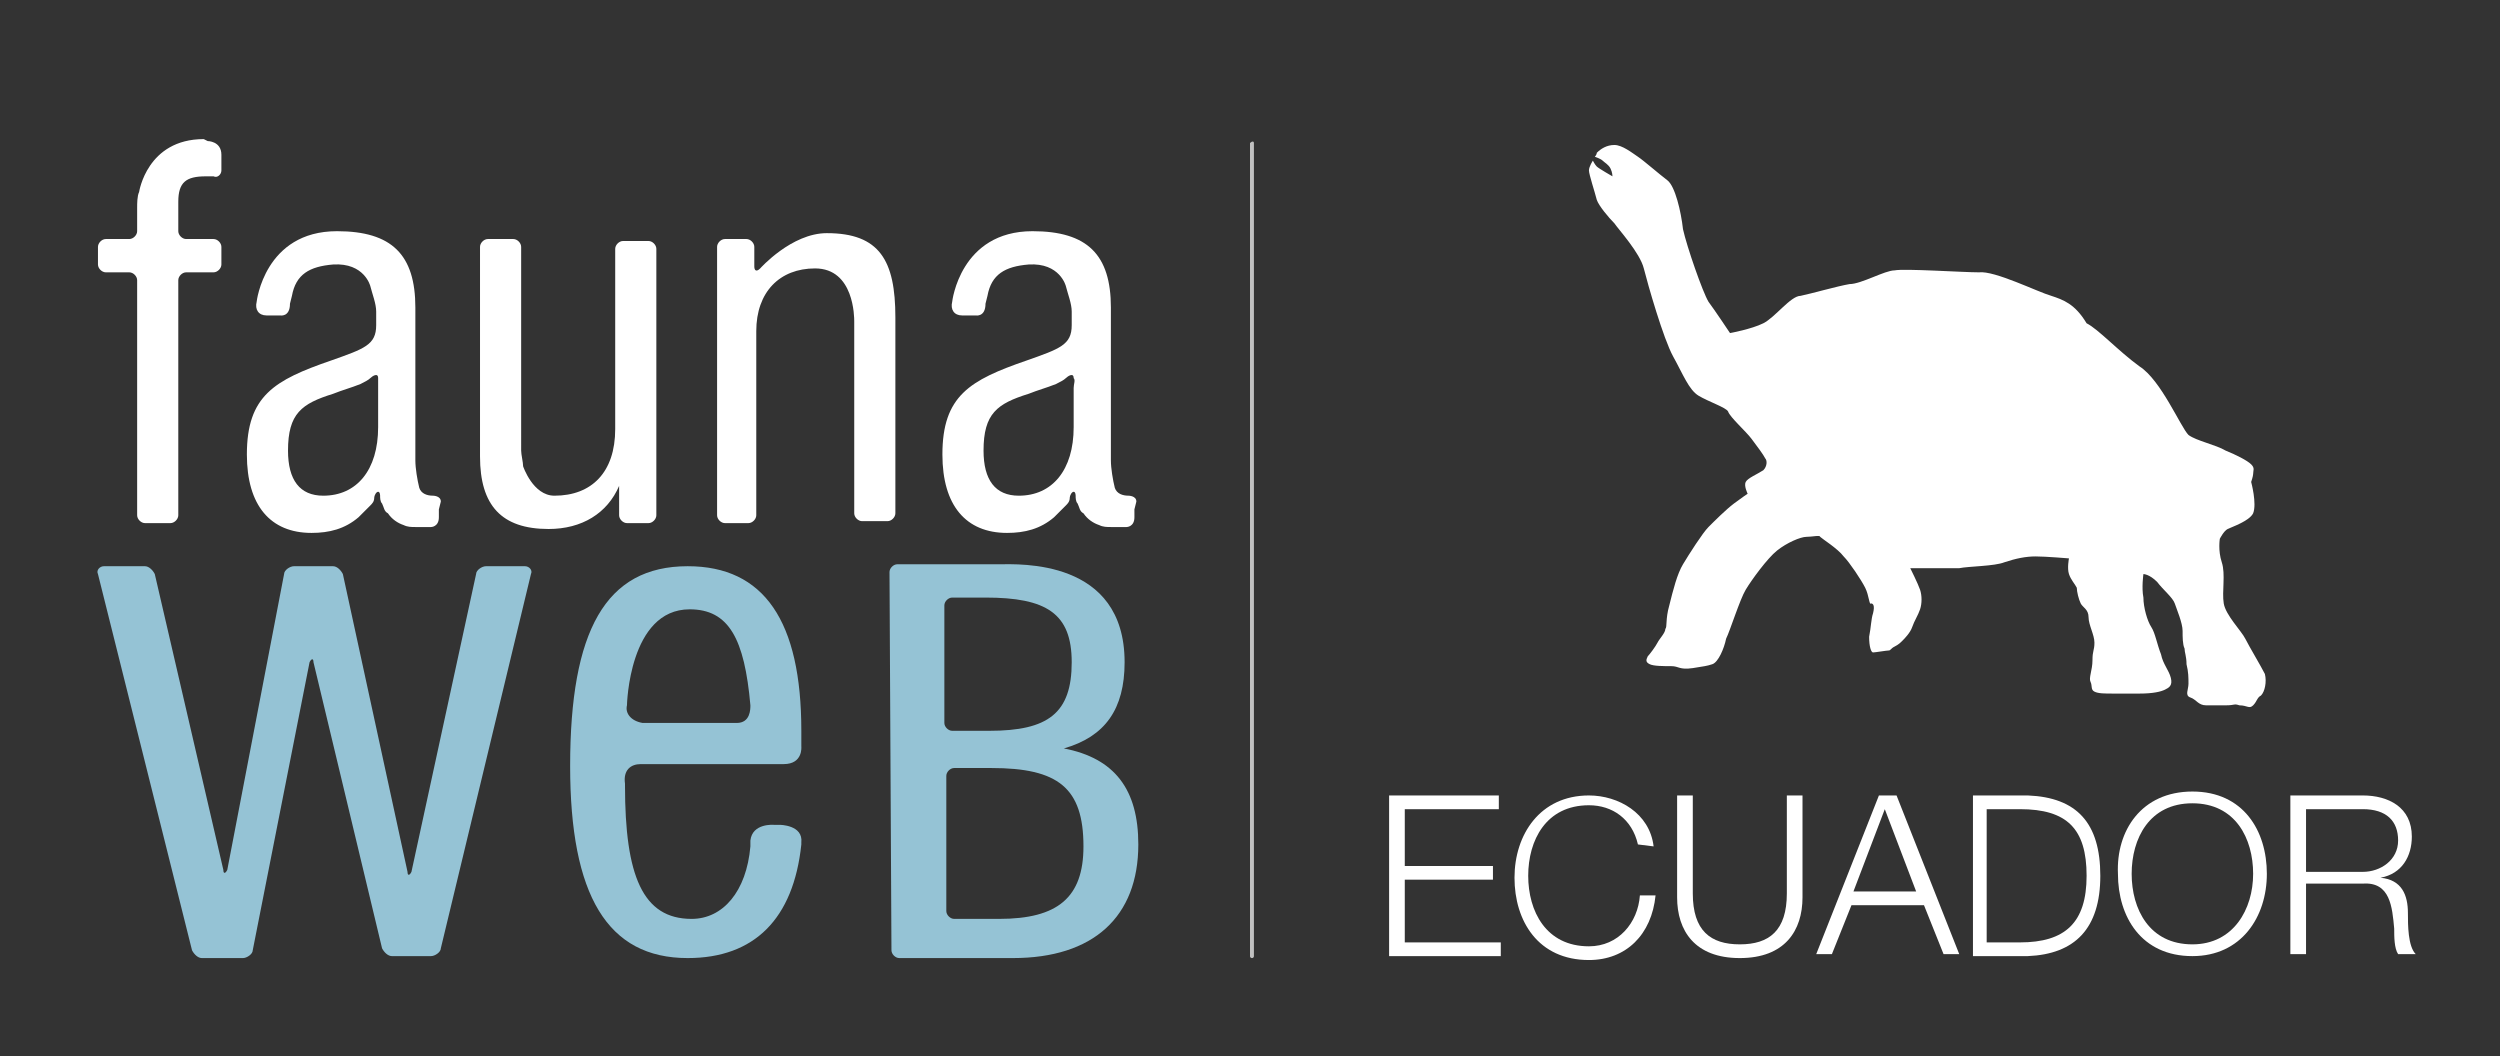
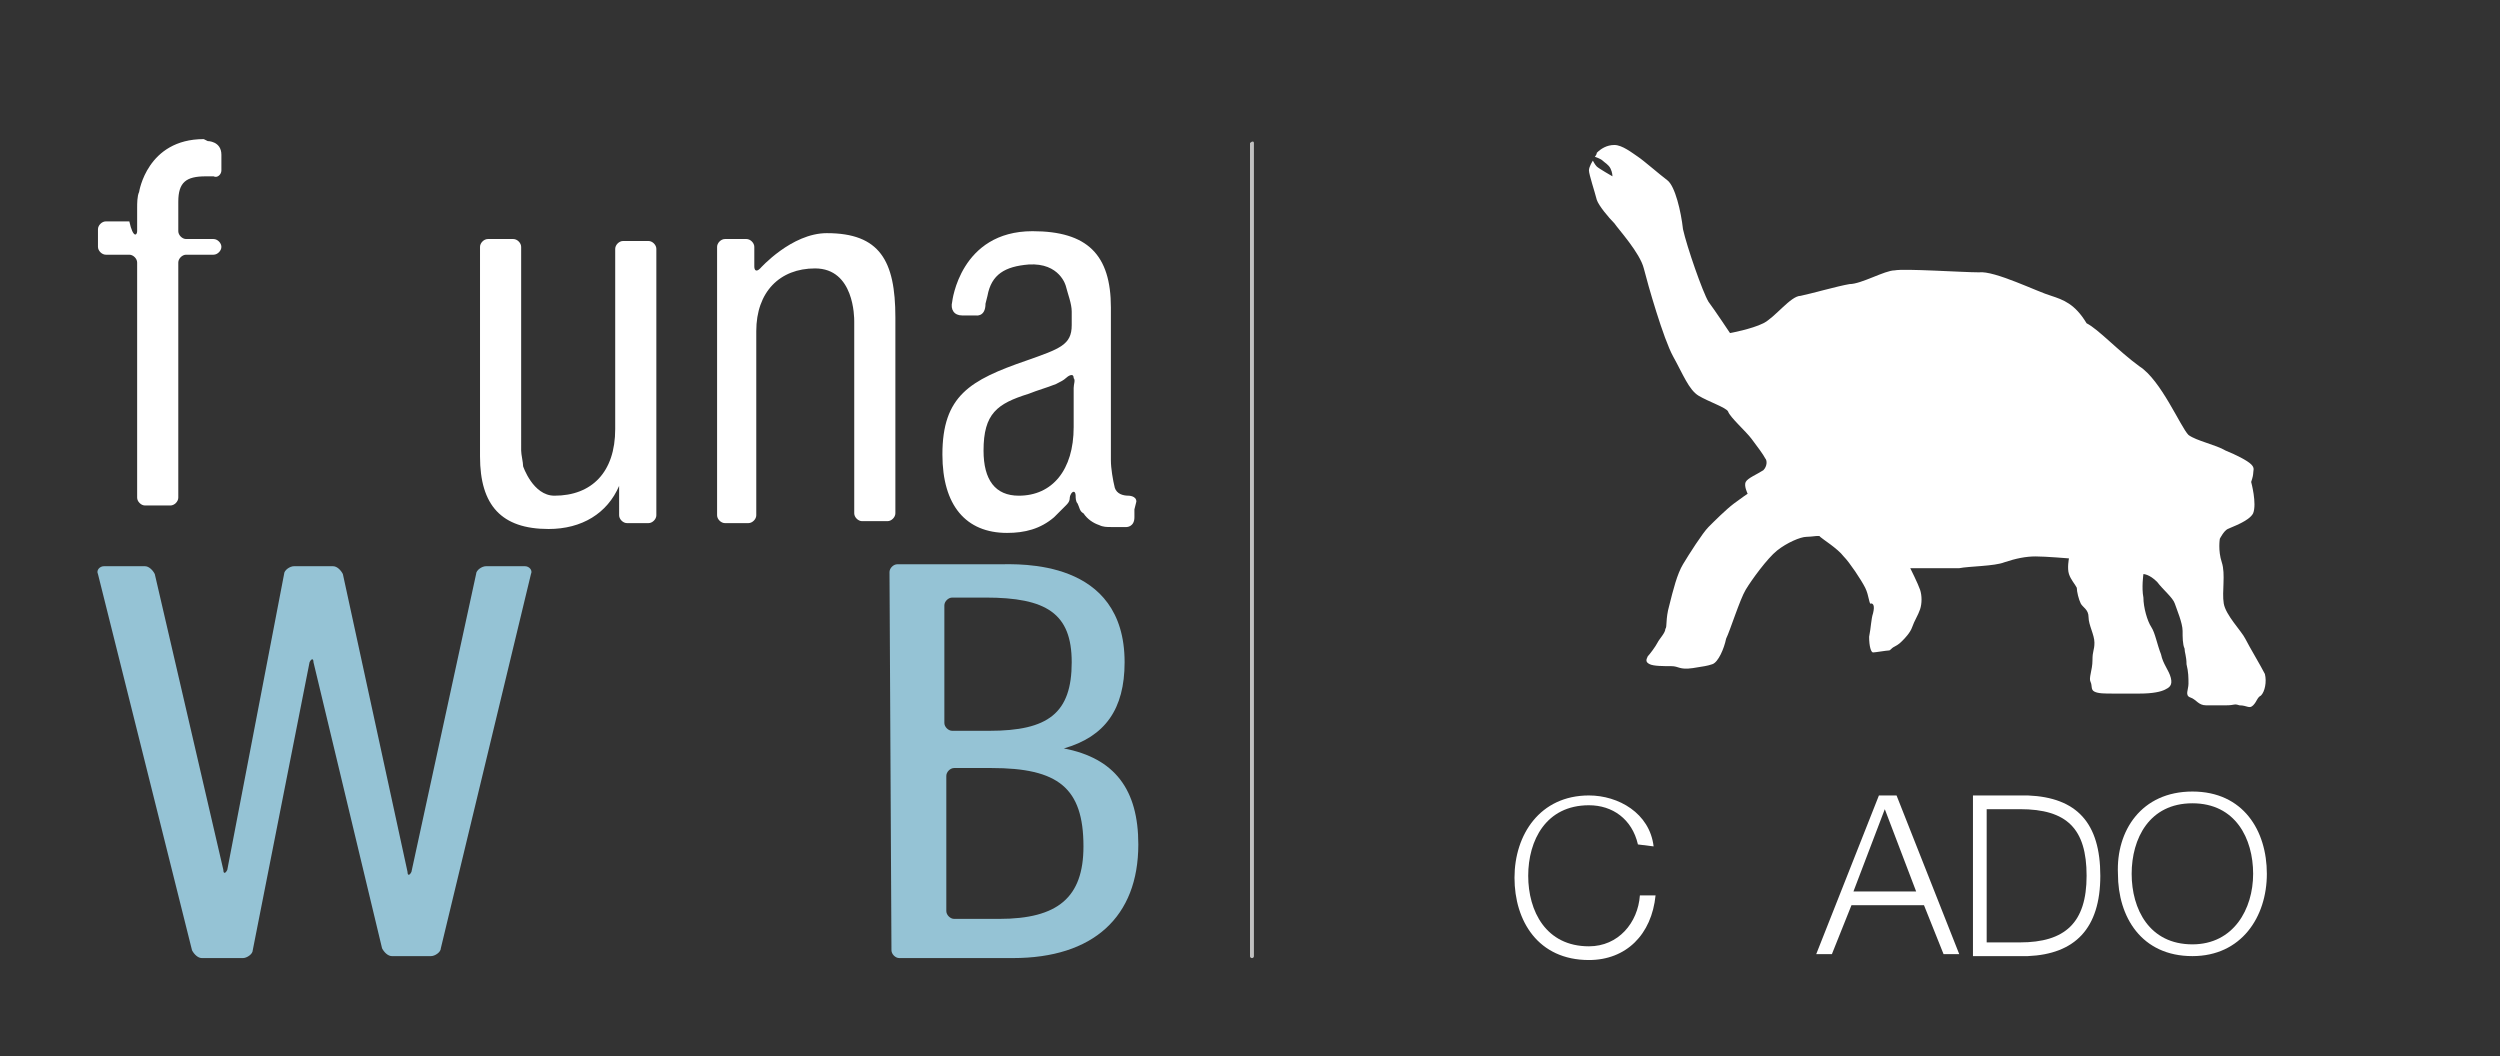
<svg xmlns="http://www.w3.org/2000/svg" version="1.1" id="Capa_1" x="0px" y="0px" viewBox="0 0 127.6 53.9" style="enable-background:new 0 0 127.6 53.9;" xml:space="preserve">
  <rect x="0" y="0" width="127.6" height="53.9" fill="#333333" stroke="none" />
  <style type="text/css">
	.st0{fill:#FFFFFF;}
	.st1{fill:#C1C1C1;}
	.st2{fill:#95C3D5;}
</style>
  <g>
    <g>
-       <path class="st0" d="M70.9,40.6h5.6v0.7h-4.8v2.9h4.5v0.7h-4.5v3.2h4.9v0.7h-5.7V40.6z" />
      <path class="st0" d="M83.6,43.1c-0.3-1.3-1.3-2-2.5-2c-2.2,0-3.1,1.8-3.1,3.6s0.9,3.6,3.1,3.6c1.5,0,2.5-1.2,2.6-2.6h0.8    c-0.2,2-1.5,3.3-3.4,3.3c-2.6,0-3.8-2-3.8-4.2s1.3-4.2,3.8-4.2c1.5,0,3.1,0.9,3.3,2.6L83.6,43.1L83.6,43.1z" />
-       <path class="st0" d="M85.6,40.6h0.8v5c0,1.9,0.9,2.6,2.4,2.6s2.4-0.7,2.4-2.6v-5H92v5.2c0,1.7-0.9,3.1-3.2,3.1    c-2.3,0-3.2-1.4-3.2-3.1L85.6,40.6L85.6,40.6z" />
      <path class="st0" d="M95.9,40.6h0.9l3.2,8.1h-0.8l-1-2.5h-3.7l-1,2.5h-0.8L95.9,40.6z M94.6,45.5h3.2l-1.6-4.2L94.6,45.5z" />
      <path class="st0" d="M100.7,40.6h2.8c2.5,0.1,3.7,1.4,3.7,4.1s-1.3,4-3.7,4.1h-2.8V40.6z M101.4,48.1h1.7c2.3,0,3.4-1,3.4-3.4    s-1-3.4-3.4-3.4h-1.7V48.1z" />
      <path class="st0" d="M111.9,40.4c2.6,0,3.8,2,3.8,4.2s-1.3,4.2-3.8,4.2c-2.6,0-3.8-2-3.8-4.2C108,42.4,109.3,40.4,111.9,40.4z     M111.9,48.2c2.1,0,3.1-1.8,3.1-3.6s-0.9-3.6-3.1-3.6s-3.1,1.8-3.1,3.6S109.7,48.2,111.9,48.2z" />
-       <path class="st0" d="M116.9,40.6h3.7c1.3,0,2.5,0.6,2.5,2.1c0,1-0.5,1.9-1.6,2.1l0,0c1.1,0.1,1.4,0.9,1.4,1.8c0,0.6,0,1.7,0.4,2.1    h-0.9c-0.2-0.3-0.2-0.9-0.2-1.3c-0.1-1.1-0.2-2.4-1.6-2.3h-2.9v3.6h-0.8V40.6z M117.7,44.5h2.9c0.9,0,1.8-0.6,1.8-1.6    s-0.6-1.6-1.8-1.6h-2.9V44.5z" />
    </g>
  </g>
  <g>
    <g>
      <g>
        <path class="st1" d="M63.8,7.3v41.5c0,0.1,0.1,0.1,0.1,0.1c0.1,0,0.1-0.1,0.1-0.1V7.3C64,7.2,63.9,7.2,63.8,7.3     C63.8,7.2,63.8,7.3,63.8,7.3z" />
      </g>
    </g>
  </g>
  <g>
    <g>
      <path class="st0" d="M31.6,24.8C31,26.2,29.7,27,28,27c-2.4,0-3.5-1.2-3.5-3.7V12.6c0-0.2,0.2-0.4,0.4-0.4h1.3    c0.2,0,0.4,0.2,0.4,0.4V23c0,0.2,0.1,0.6,0.1,0.8c0,0,0.5,1.5,1.6,1.5c1.9,0,3.1-1.2,3.1-3.4v-9.2c0-0.2,0.2-0.4,0.4-0.4h1.3    c0.2,0,0.4,0.2,0.4,0.4v13.6c0,0.2-0.2,0.4-0.4,0.4H32c-0.2,0-0.4-0.2-0.4-0.4V24.8z" />
    </g>
  </g>
  <g>
    <g>
      <path class="st0" d="M36.6,12.6c0-0.2,0.2-0.4,0.4-0.4h1.1c0.2,0,0.4,0.2,0.4,0.4v1c0,0.2,0.1,0.3,0.3,0.1c0,0,1.6-1.8,3.4-1.8    c2.7,0,3.5,1.4,3.5,4.3v10c0,0.2-0.2,0.4-0.4,0.4H44c-0.2,0-0.4-0.2-0.4-0.4v-9.8c0-0.2,0-2.7-2-2.7c-1.8,0-3,1.2-3,3.2v9.4    c0,0.2-0.2,0.4-0.4,0.4H37c-0.2,0-0.4-0.2-0.4-0.4V12.6z" />
    </g>
  </g>
-   <path class="st0" d="M22.5,25.6c0-0.3-0.4-0.3-0.4-0.3c-0.3,0-0.6-0.1-0.7-0.4c-0.1-0.4-0.2-1-0.2-1.4v-7.8c0-2.7-1.2-3.9-4-3.9  c-3.7,0-4.1,3.6-4.1,3.6c-0.1,0.4,0.1,0.7,0.5,0.7h0.7c0,0,0.5,0.1,0.5-0.6l0.1-0.4c0.2-1.1,0.9-1.5,2.1-1.6  c1.6-0.1,1.9,1.1,1.9,1.1c0.1,0.4,0.3,0.9,0.3,1.3v0.7c0,1-0.6,1.2-2.3,1.8c-2.9,1-4.3,1.8-4.3,4.8c0,2.6,1.2,4,3.3,4  c0.9,0,1.7-0.2,2.4-0.8c0.2-0.2,0.4-0.4,0.6-0.6c0.1-0.1,0.2-0.2,0.2-0.4c0-0.1,0.1-0.3,0.2-0.3s0.1,0.2,0.1,0.2  c0,0.1,0,0.3,0.1,0.4c0.1,0.2,0.1,0.4,0.3,0.5c0.2,0.3,0.5,0.5,0.8,0.6c0.2,0.1,0.4,0.1,0.6,0.1s0.4,0,0.5,0H22c0,0,0.4,0,0.4-0.5  v-0.2V26L22.5,25.6z M19.3,19.8c0,0.5,0,1,0,1.5c0,0.2,0,0.3,0,0.5c0,2.2-1.1,3.5-2.8,3.5c-1.2,0-1.8-0.8-1.8-2.3  c0-1.9,0.7-2.4,2.3-2.9c0.5-0.2,0.9-0.3,1.4-0.5c0.2-0.1,0.4-0.2,0.5-0.3c0.1-0.1,0.4-0.3,0.4,0C19.3,19.4,19.3,19.6,19.3,19.8z" />
  <path class="st0" d="M58,25.6c0-0.3-0.4-0.3-0.4-0.3c-0.3,0-0.6-0.1-0.7-0.4c-0.1-0.4-0.2-1-0.2-1.4v-7.8c0-2.7-1.2-3.9-4-3.9  c-3.7,0-4.1,3.6-4.1,3.6c-0.1,0.4,0.1,0.7,0.5,0.7h0.7c0,0,0.5,0.1,0.5-0.6l0.1-0.4c0.2-1.1,0.9-1.5,2.1-1.6  c1.6-0.1,1.9,1.1,1.9,1.1c0.1,0.4,0.3,0.9,0.3,1.3v0.7c0,1-0.6,1.2-2.3,1.8c-2.9,1-4.3,1.8-4.3,4.8c0,2.6,1.2,4,3.3,4  c0.9,0,1.7-0.2,2.4-0.8c0.2-0.2,0.4-0.4,0.6-0.6c0.1-0.1,0.2-0.2,0.2-0.4c0-0.1,0.1-0.3,0.2-0.3c0.1,0,0.1,0.2,0.1,0.2  c0,0.1,0,0.3,0.1,0.4c0.1,0.2,0.1,0.4,0.3,0.5c0.2,0.3,0.5,0.5,0.8,0.6c0.2,0.1,0.4,0.1,0.6,0.1c0.2,0,0.4,0,0.5,0h0.3  c0,0,0.4,0,0.4-0.5v-0.2V26L58,25.6z M54.8,19.8c0,0.5,0,1,0,1.5c0,0.2,0,0.3,0,0.5c0,2.2-1.1,3.5-2.8,3.5c-1.2,0-1.8-0.8-1.8-2.3  c0-1.9,0.7-2.4,2.3-2.9c0.5-0.2,0.9-0.3,1.4-0.5c0.2-0.1,0.4-0.2,0.5-0.3c0.1-0.1,0.4-0.3,0.4,0C54.9,19.4,54.8,19.6,54.8,19.8z" />
-   <path class="st0" d="M10.6,7.2c0,0,0.7,0,0.7,0.7v0.3v0.5c0,0.2-0.2,0.4-0.4,0.3c0,0-0.1,0-0.4,0c-1,0-1.4,0.3-1.4,1.3v1.5  c0,0.2,0.2,0.4,0.4,0.4h1.4c0.2,0,0.4,0.2,0.4,0.4v0.9c0,0.2-0.2,0.4-0.4,0.4H9.5c-0.2,0-0.4,0.2-0.4,0.4v12c0,0.2-0.2,0.4-0.4,0.4  H7.4c-0.2,0-0.4-0.2-0.4-0.4v-12c0-0.2-0.2-0.4-0.4-0.4H5.4c-0.2,0-0.4-0.2-0.4-0.4v-0.9c0-0.2,0.2-0.4,0.4-0.4h1.2  C6.8,12.2,7,12,7,11.8v-1.2c0-0.2,0-0.6,0.1-0.8c0,0,0.4-2.7,3.3-2.7L10.6,7.2z" />
+   <path class="st0" d="M10.6,7.2c0,0,0.7,0,0.7,0.7v0.3v0.5c0,0.2-0.2,0.4-0.4,0.3c0,0-0.1,0-0.4,0c-1,0-1.4,0.3-1.4,1.3v1.5  c0,0.2,0.2,0.4,0.4,0.4h1.4c0.2,0,0.4,0.2,0.4,0.4c0,0.2-0.2,0.4-0.4,0.4H9.5c-0.2,0-0.4,0.2-0.4,0.4v12c0,0.2-0.2,0.4-0.4,0.4  H7.4c-0.2,0-0.4-0.2-0.4-0.4v-12c0-0.2-0.2-0.4-0.4-0.4H5.4c-0.2,0-0.4-0.2-0.4-0.4v-0.9c0-0.2,0.2-0.4,0.4-0.4h1.2  C6.8,12.2,7,12,7,11.8v-1.2c0-0.2,0-0.6,0.1-0.8c0,0,0.4-2.7,3.3-2.7L10.6,7.2z" />
  <path class="st0" d="M104.7,15.1c-0.7-0.2-2.9-1.3-3.7-1.2c-0.8,0-3.8-0.2-4.3-0.1c-0.5,0-1.7,0.7-2.3,0.7c-0.6,0.1-2,0.5-2.5,0.6  c-0.5,0-1.3,1.1-1.9,1.4S88.3,17,88.3,17s-0.8-1.2-1.1-1.6c-0.3-0.5-1.1-2.8-1.3-3.7c-0.1-0.9-0.4-2.2-0.8-2.5s-1.2-1-1.5-1.2  c-0.3-0.2-0.8-0.6-1.2-0.6c-0.4,0-0.7,0.2-0.9,0.4c0,0.1-0.1,0.2-0.1,0.2s0.3,0.1,0.4,0.2c0.1,0.1,0.3,0.2,0.4,0.4  C82.3,8.8,82.3,9,82.3,9s-0.7-0.4-0.8-0.5c-0.1-0.1-0.2-0.3-0.2-0.3s-0.2,0.3-0.2,0.5s0.3,1.1,0.4,1.5c0.1,0.3,0.6,0.9,0.9,1.2  c0.2,0.3,1.3,1.5,1.5,2.3s1,3.6,1.5,4.5c0.5,0.9,0.8,1.7,1.3,2s1.4,0.6,1.5,0.8c0.1,0.3,0.9,1,1.2,1.4c0.3,0.4,0.6,0.8,0.7,1  c0.1,0.1,0.1,0.4-0.1,0.6c-0.3,0.2-0.8,0.4-0.9,0.6s0.1,0.6,0.1,0.6s-0.3,0.2-0.7,0.5c-0.4,0.3-1,0.9-1.3,1.2  c-0.3,0.3-1,1.4-1.3,1.9s-0.5,1.3-0.7,2.1C85,31.6,85.1,32,85,32.1c0,0.2-0.3,0.5-0.4,0.7s-0.4,0.6-0.5,0.7  c-0.1,0.2-0.1,0.3,0.1,0.4c0.2,0.1,0.7,0.1,1.1,0.1s0.4,0.2,1.1,0.1c0.6-0.1,0.7-0.1,1-0.2c0.3-0.1,0.6-0.8,0.7-1.3  c0.2-0.4,0.7-2,1-2.5s1.1-1.6,1.6-2s1.2-0.7,1.5-0.7s0.7-0.1,0.7,0c0.1,0.1,0.9,0.6,1.2,1c0.3,0.3,0.9,1.2,1.1,1.6s0.2,0.9,0.3,0.8  c0.1,0,0.2,0.1,0.1,0.5c-0.1,0.3-0.1,0.7-0.2,1.2c0,0.5,0.1,0.8,0.2,0.8s0.7-0.1,0.8-0.1c0.1,0,0.1-0.1,0.3-0.2  c0.2-0.1,0.3-0.2,0.4-0.3s0.4-0.4,0.5-0.7s0.3-0.6,0.4-0.9s0.1-0.7,0-1S97.5,29,97.5,29s2,0,2.5,0c0.5-0.1,1.8-0.1,2.3-0.3  c0.6-0.2,1.1-0.3,1.6-0.3s1.7,0.1,1.7,0.1s-0.1,0.5,0,0.8s0.3,0.5,0.4,0.7c0,0.2,0.1,0.6,0.2,0.8c0.1,0.2,0.4,0.3,0.4,0.7  c0,0.4,0.3,0.9,0.3,1.3s-0.1,0.4-0.1,0.9s-0.2,0.9-0.1,1.1c0.1,0.2,0,0.4,0.2,0.5s0.5,0.1,1,0.1c0.6,0,0.6,0,1.3,0  c0.7,0,1.1-0.1,1.3-0.2c0.2-0.1,0.4-0.2,0.3-0.6c-0.1-0.4-0.4-0.7-0.5-1.2c-0.2-0.5-0.3-1.1-0.5-1.4c-0.2-0.3-0.4-1-0.4-1.5  c-0.1-0.5,0-1.2,0-1.2s0.3,0,0.7,0.4c0.3,0.4,0.8,0.8,0.9,1.1c0.1,0.3,0.4,1,0.4,1.4c0,0.3,0,0.7,0.1,0.9c0,0.2,0.1,0.4,0.1,0.8  c0.1,0.4,0.1,0.7,0.1,1s-0.2,0.6,0.1,0.7c0.3,0.1,0.4,0.4,0.8,0.4s0.5,0,1,0s0.4-0.1,0.7,0c0.4,0,0.5,0.2,0.7,0s0.2-0.4,0.4-0.5  c0.2-0.2,0.3-0.7,0.2-1.1c-0.2-0.4-0.8-1.4-1-1.8c-0.2-0.4-1-1.2-1.1-1.8c-0.1-0.6,0.1-1.5-0.1-2.1s-0.1-1.2-0.1-1.2  s0.2-0.4,0.4-0.5c0.2-0.1,1.1-0.4,1.3-0.8c0.2-0.5-0.1-1.6-0.1-1.6s0.1-0.3,0.1-0.4c0-0.2,0.1-0.3-0.1-0.5s-0.8-0.5-1.3-0.7  c-0.5-0.3-1.5-0.5-1.9-0.8c-0.4-0.4-1.4-2.8-2.5-3.5c-1.1-0.8-2.1-1.9-2.7-2.2C105.9,15.5,105.3,15.3,104.7,15.1z" />
  <g>
    <g>
      <path class="st2" d="M45.4,29.2c0-0.2,0.2-0.4,0.4-0.4H51c1,0,6.4-0.3,6.4,5c0,2.4-1,3.8-3.1,4.4c2.6,0.5,3.8,2.1,3.8,4.9    c0,3.7-2.3,5.8-6.4,5.8h-5.8c-0.2,0-0.4-0.2-0.4-0.4L45.4,29.2L45.4,29.2z M50.5,37.3c3,0,4.2-0.9,4.2-3.5c0-2.5-1.3-3.3-4.4-3.3    h-1.7c-0.2,0-0.4,0.2-0.4,0.4v6c0,0.2,0.2,0.4,0.4,0.4C48.6,37.3,50.5,37.3,50.5,37.3z M51,46.9c3,0,4.3-1.1,4.3-3.7    c0-3-1.3-4-4.7-4h-1.9c-0.2,0-0.4,0.2-0.4,0.4v6.9c0,0.2,0.2,0.4,0.4,0.4C48.7,46.9,51,46.9,51,46.9z" />
      <g>
        <g>
          <path class="st2" d="M5,29.3c-0.1-0.2,0.1-0.4,0.3-0.4h2.1c0.2,0,0.4,0.2,0.5,0.4l3.5,15.1c0,0.2,0.1,0.2,0.2,0l2.9-15.1      c0-0.2,0.3-0.4,0.5-0.4h2c0.2,0,0.4,0.2,0.5,0.4l3.3,15.2c0,0.2,0.1,0.2,0.2,0l3.3-15.2c0-0.2,0.3-0.4,0.5-0.4h2      c0.2,0,0.4,0.2,0.3,0.4l-4.6,19.1c0,0.2-0.3,0.4-0.5,0.4h-2c-0.2,0-0.4-0.2-0.5-0.4L16,33.8c0-0.2-0.1-0.2-0.2,0l-2.9,14.7      c0,0.2-0.3,0.4-0.5,0.4h-2.1c-0.2,0-0.4-0.2-0.5-0.4L5,29.3z" />
        </g>
      </g>
-       <path class="st2" d="M32.7,39h6.6H40c1,0,0.9-0.9,0.9-0.9v-0.8c0-5.6-1.9-8.4-5.8-8.4c-4.2,0-6,3.3-6,10.2c0,6.6,1.9,9.8,6,9.8    c3.4,0,5.4-2,5.8-5.8V43c0.1-0.9-1.1-0.9-1.1-0.9h-0.3c0,0-1.1-0.1-1.2,0.8v0.3c-0.2,2.3-1.4,3.7-3,3.7c-2.5,0-3.4-2.2-3.4-6.8    c0-0.1,0-0.1,0-0.1C31.8,39.3,32.2,39,32.7,39z M32,36c0,0,0.1-4.9,3.2-4.9c2,0,2.8,1.5,3.1,4.9c0,0.2,0,0.9-0.7,0.9h-4.8    C32.2,36.8,31.9,36.4,32,36z" />
    </g>
  </g>
</svg>